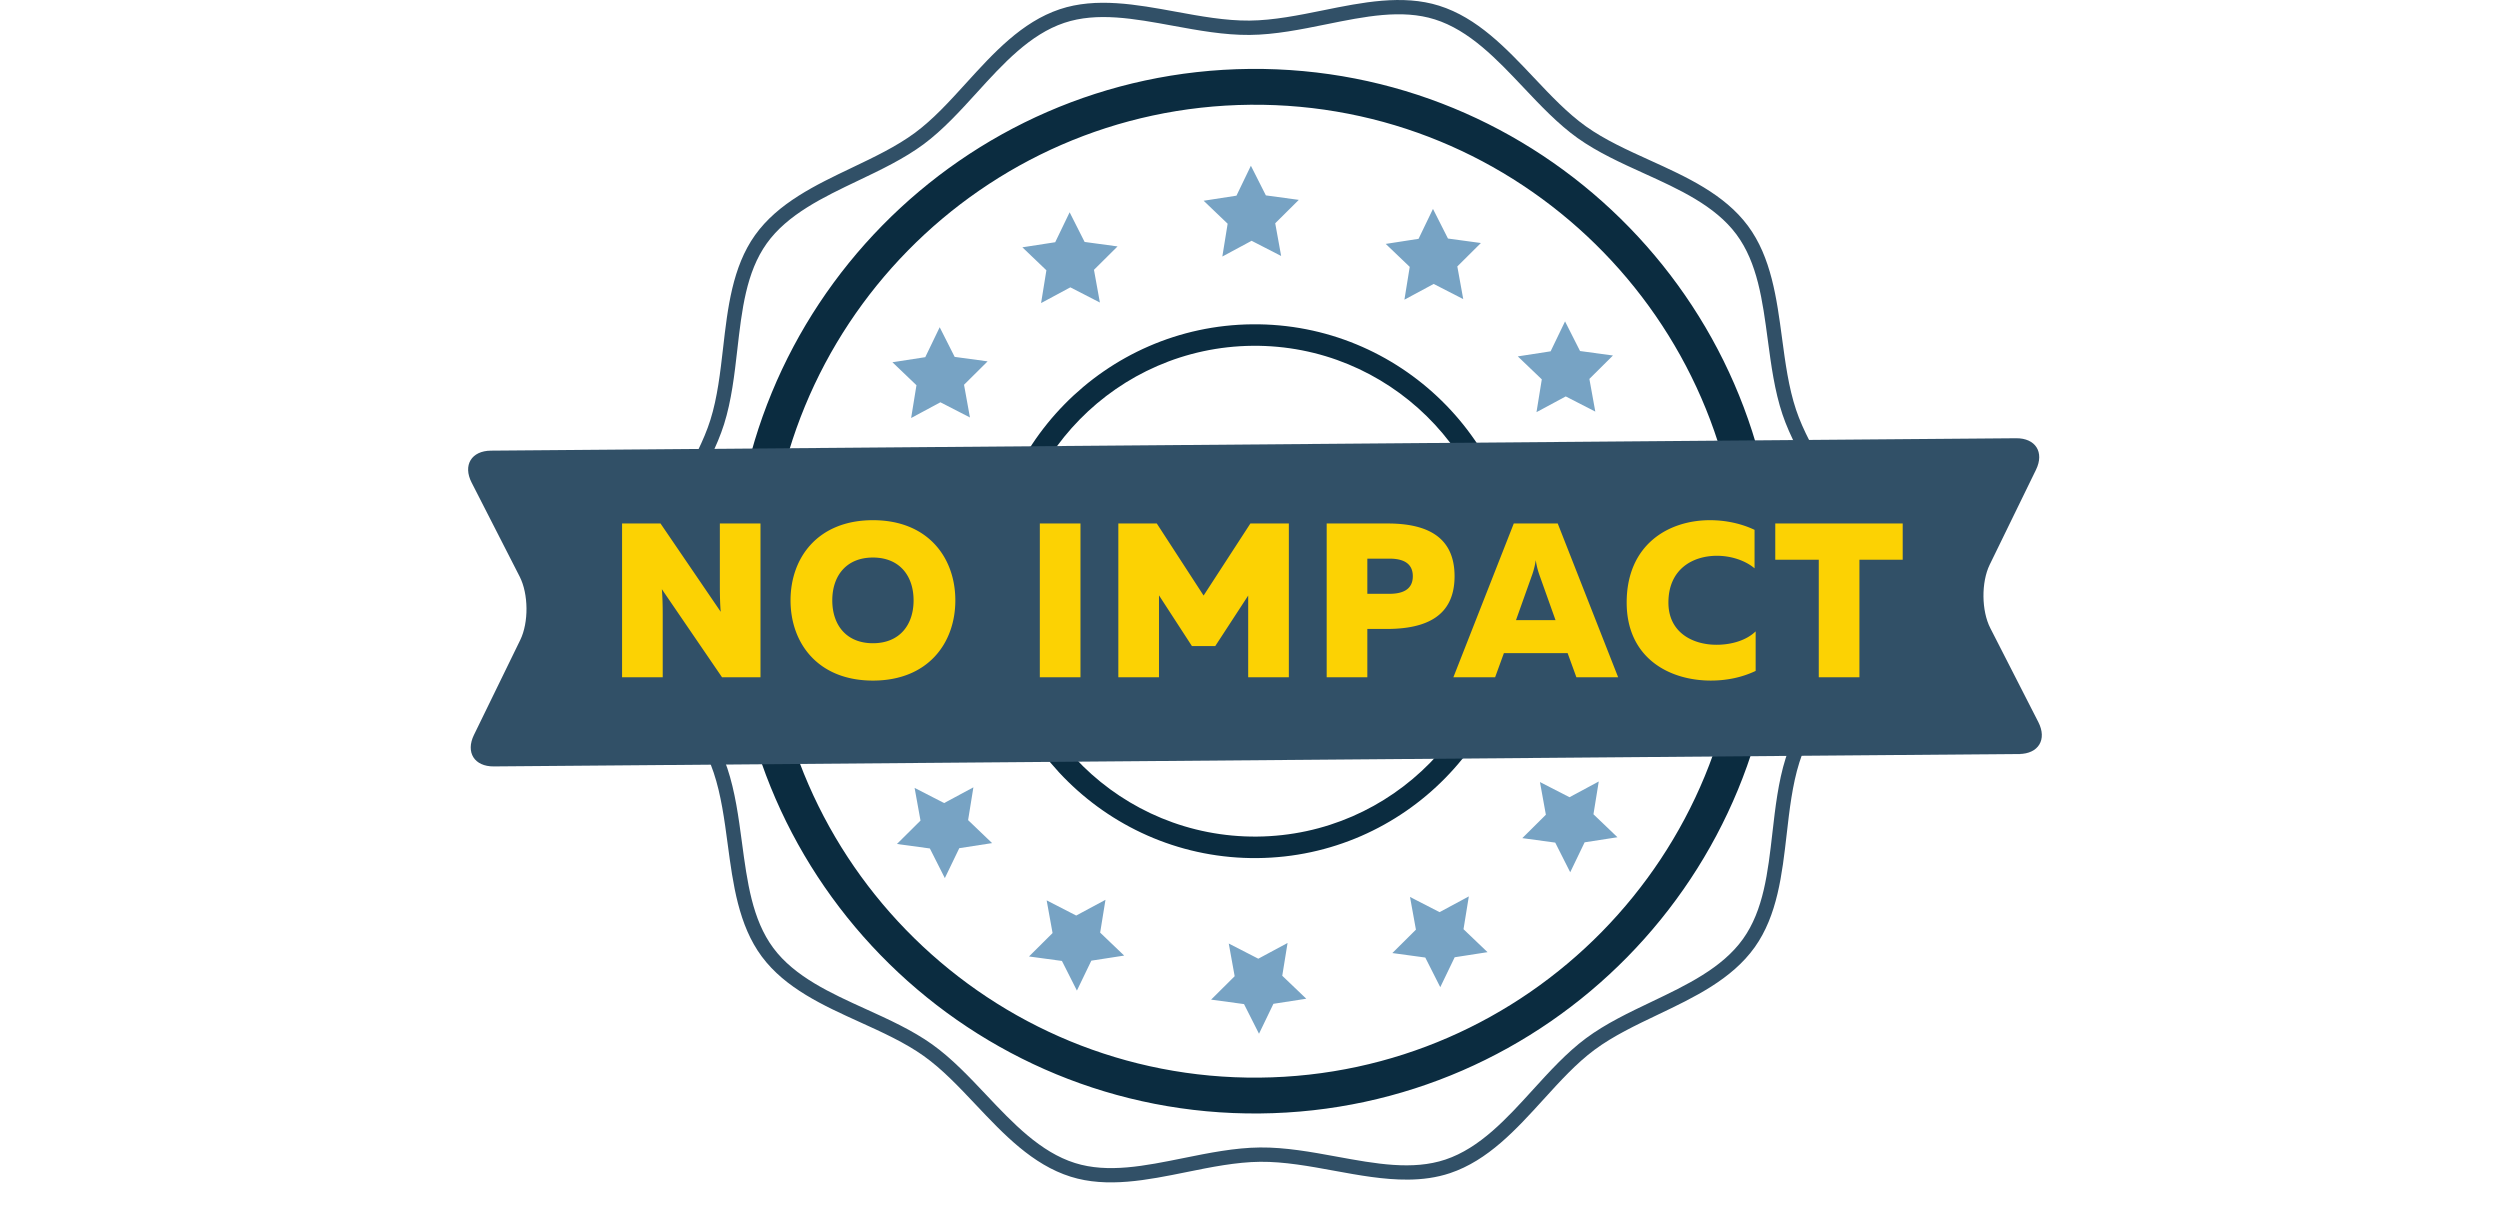
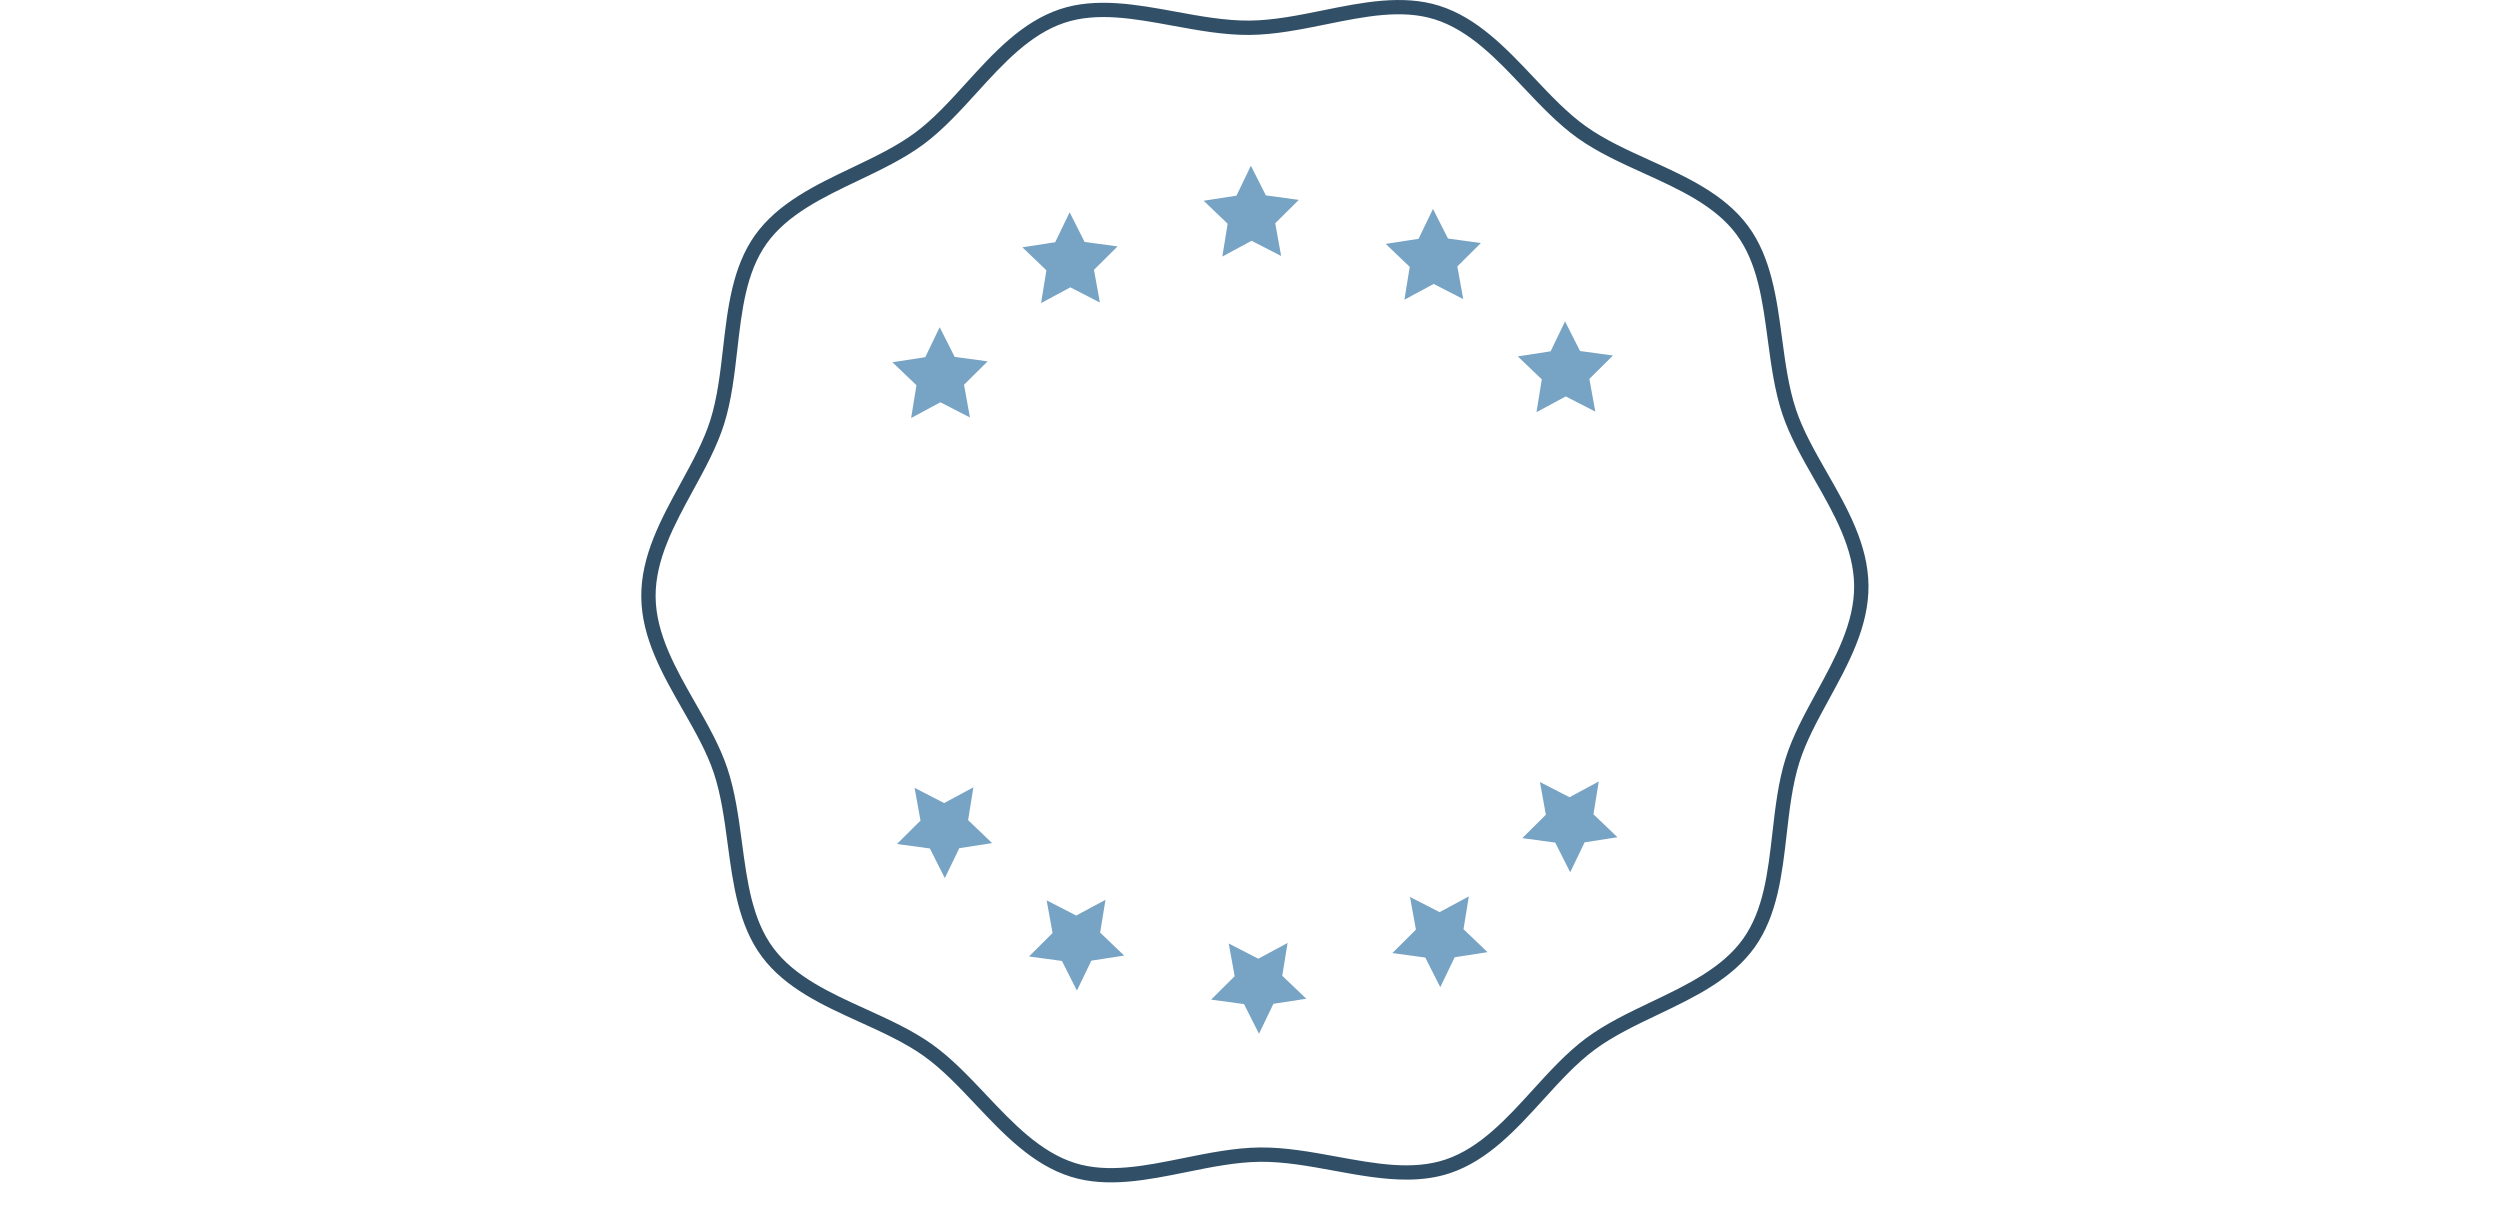
<svg xmlns="http://www.w3.org/2000/svg" width="251" height="121" fill="none" viewBox="0 0 251 121">
  <path fill="#315067" d="M141.377 118.433c-2.439.023-4.963-.44-7.434-.893-2.463-.452-5.008-.919-7.419-.896s-4.947.537-7.4 1.035c-3.915.794-7.963 1.614-11.629.461-3.842-1.208-6.728-4.264-9.518-7.219-1.739-1.841-3.381-3.58-5.229-4.898-1.88-1.342-4.185-2.389-6.414-3.401-3.68-1.672-7.486-3.401-9.85-6.585-2.338-3.15-2.888-7.28-3.422-11.274-.326-2.442-.662-4.966-1.407-7.188-.706-2.104-1.874-4.15-3.111-6.316-2.027-3.548-4.123-7.216-4.16-11.326-.04-4.11 1.987-7.818 3.948-11.404 1.196-2.188 2.327-4.256 2.992-6.372.703-2.236.992-4.766 1.273-7.213.459-4.003.932-8.143 3.21-11.337 2.305-3.228 6.077-5.027 9.725-6.768 2.21-1.054 4.495-2.144 6.35-3.52 1.823-1.353 3.432-3.122 5.135-4.995 2.736-3.007 5.564-6.117 9.382-7.396 3.646-1.22 7.707-.477 11.636.243 2.463.452 5.009.919 7.419.896s4.946-.536 7.4-1.034c3.914-.795 7.961-1.614 11.629-.462 3.842 1.208 6.728 4.264 9.518 7.22 1.739 1.84 3.381 3.58 5.23 4.898 1.88 1.342 4.185 2.388 6.414 3.4 3.681 1.672 7.485 3.402 9.849 6.586 2.338 3.15 2.889 7.28 3.423 11.275.326 2.44.662 4.965 1.407 7.188.705 2.102 1.873 4.149 3.11 6.315 2.028 3.548 4.123 7.216 4.162 11.326s-1.988 7.818-3.949 11.404c-1.197 2.189-2.327 4.256-2.993 6.373-.703 2.235-.992 4.765-1.272 7.212-.459 4.003-.932 8.143-3.211 11.337-2.304 3.229-6.076 5.027-9.724 6.768-2.21 1.054-4.495 2.144-6.35 3.521-1.823 1.352-3.432 3.121-5.136 4.994-2.735 3.007-5.563 6.117-9.382 7.396-1.353.453-2.763.636-4.202.649m-14.866-3.228c2.547-.024 5.162.455 7.692.919 3.921.719 7.626 1.399 10.918.295 3.463-1.161 6.163-4.129 8.774-7 1.675-1.841 3.407-3.746 5.342-5.182 1.968-1.461 4.317-2.581 6.589-3.664 3.483-1.662 7.085-3.38 9.172-6.304 2.063-2.892 2.496-6.668 2.952-10.665.288-2.514.586-5.114 1.33-7.481.708-2.25 1.925-4.478 3.102-6.631 1.872-3.423 3.808-6.963 3.773-10.7-.035-3.735-2.037-7.238-3.972-10.626-1.218-2.13-2.476-4.334-3.226-6.57-.788-2.353-1.135-4.947-1.469-7.455-.532-3.988-1.035-7.756-3.152-10.608-2.141-2.886-5.775-4.536-9.288-6.132-2.292-1.041-4.66-2.117-6.656-3.54-1.961-1.4-3.729-3.272-5.438-5.082-2.665-2.822-5.42-5.738-8.904-6.834-3.314-1.043-7.005-.294-10.911.499-2.52.51-5.126 1.04-7.673 1.063-2.548.023-5.163-.456-7.692-.92-3.921-.719-7.625-1.398-10.919-.294-3.463 1.16-6.162 4.129-8.774 7-1.675 1.84-3.407 3.745-5.341 5.182-1.969 1.46-4.317 2.58-6.59 3.664-3.483 1.661-7.085 3.379-9.172 6.304-2.062 2.891-2.495 6.667-2.952 10.665-.288 2.514-.585 5.114-1.329 7.48-.708 2.25-1.925 4.478-3.102 6.63-1.873 3.424-3.808 6.964-3.772 10.7.034 3.736 2.036 7.238 3.97 10.626 1.218 2.13 2.477 4.334 3.227 6.572.788 2.353 1.135 4.947 1.47 7.455.532 3.988 1.035 7.755 3.15 10.607 2.143 2.886 5.776 4.536 9.29 6.132 2.29 1.041 4.66 2.117 6.655 3.54 1.962 1.4 3.73 3.272 5.438 5.081 2.665 2.822 5.42 5.739 8.904 6.835 3.313 1.042 7.003.293 10.911-.499 2.519-.51 5.125-1.038 7.673-1.062" />
-   <path fill="#0B2C40" d="M126.479 111.792c-28.914.27-52.656-23.032-52.927-51.946-.27-28.914 23.032-52.656 51.946-52.927 28.914-.27 52.657 23.033 52.927 51.946s-23.032 52.657-51.946 52.927m-.947-101.274c-26.93.252-48.633 22.365-48.381 49.295.251 26.93 22.365 48.633 49.294 48.381s48.633-22.365 48.382-49.295-22.366-48.633-49.295-48.381" />
-   <path fill="#0B2C40" d="M126.239 86.152c-14.776.138-26.908-11.77-27.046-26.545s11.769-26.909 26.545-27.047 26.909 11.77 27.047 26.545-11.77 26.908-26.546 27.047m-.481-51.434c-13.585.127-24.534 11.283-24.407 24.868.128 13.585 11.283 24.533 24.868 24.407 13.585-.128 24.533-11.283 24.407-24.868-.128-13.584-11.283-24.534-24.868-24.407" />
-   <path fill="#315067" d="M204.651 72.502c.89 1.742.018 3.183-1.939 3.201L49.584 76.948c-1.957.019-2.855-1.406-1.998-3.164l4.648-9.53c.858-1.759.831-4.623-.06-6.366l-4.825-9.441c-.89-1.743-.018-3.183 1.938-3.202L202.416 44c1.956-.018 2.855 1.406 1.998 3.164l-4.648 9.53c-.858 1.76-.831 4.623.059 6.366z" />
-   <path fill="#FCD203" d="M66.537 68h-4.081V52.558h3.86l6.045 8.868c-.066-.728-.088-1.699-.088-2.559v-6.309h4.08V68h-3.86l-6.044-8.846c.066.728.088 1.699.088 2.537zm12.833-7.721c0-4.302 2.757-8.052 8.272-8.052s8.273 3.75 8.273 8.052-2.758 8.052-8.273 8.052-8.272-3.75-8.272-8.052m12.353 0c0-2.47-1.412-4.302-4.08-4.302-2.67 0-4.082 1.831-4.082 4.302s1.412 4.302 4.081 4.302 4.081-1.831 4.081-4.302m12.675-7.721h4.081V68h-4.081zm21.141 0h3.861V68h-4.081v-8.206l-3.309 5.074h-2.339l-3.309-5.096V68h-4.081V52.558h3.861l4.699 7.236zm7.66 0h6.11c3.817 0 6.729 1.235 6.729 5.294 0 4.06-2.912 5.273-6.729 5.295h-2.029V68h-4.081zm8.647 5.294c0-1.39-1.103-1.764-2.338-1.764h-2.228v3.53h2.228c1.235 0 2.338-.376 2.338-1.766M150.109 68h-4.191l6.066-15.442h4.412L162.463 68h-4.192l-.882-2.427h-6.397zm3.684-10.192-1.588 4.456h3.971l-1.589-4.456a7.8 7.8 0 0 1-.397-1.566 7.7 7.7 0 0 1-.397 1.566m9.525 2.692c0-5.824 4.191-8.273 8.361-8.273 1.566 0 3.132.331 4.478.97v3.861c-.949-.794-2.36-1.257-3.772-1.257-2.449 0-4.876 1.346-4.876 4.699 0 3 2.427 4.235 4.832 4.235 1.588 0 3.044-.485 3.926-1.346v3.971c-1.345.64-2.868.97-4.5.97-4.235 0-8.449-2.315-8.449-7.83m14.919-7.942h12.794v3.64h-4.345V68h-4.081V56.198h-4.368z" />
  <path fill="#77A3C4" d="m125.589 16.64 1.504 2.977 3.306.45-2.367 2.35.595 3.283-2.967-1.525-2.938 1.58.533-3.294-2.411-2.306 3.296-.51zm-18.198 4.674 1.504 2.977 3.306.449-2.367 2.35.594 3.283-2.966-1.525-2.938 1.58.533-3.293-2.411-2.306 3.296-.51zm-13.046 11.54 1.504 2.977 3.306.449-2.367 2.35.594 3.283-2.967-1.525-2.938 1.58.534-3.293L89.6 36.37l3.297-.51zm49.526-11.881-1.448 3.005-3.296.51 2.41 2.306-.533 3.293 2.939-1.58 2.966 1.525-.594-3.282 2.367-2.351-3.306-.45zm13.26 11.294-1.448 3.005-3.296.51 2.41 2.306-.533 3.293 2.938-1.58 2.967 1.524-.595-3.282 2.367-2.35-3.305-.45zm-30.727 71.521-1.504-2.977-3.305-.449 2.366-2.35-.594-3.283 2.967 1.525 2.938-1.58-.533 3.292 2.411 2.307-3.297.51zm18.199-4.674-1.504-2.977-3.306-.45 2.367-2.35-.595-3.283 2.968 1.525 2.938-1.58-.534 3.293 2.411 2.306-3.297.511zm13.046-11.539-1.504-2.978-3.306-.449 2.367-2.35-.595-3.282 2.967 1.524 2.938-1.58-.533 3.293 2.41 2.306-3.296.51zm-49.527 11.88 1.448-3.005 3.297-.51-2.411-2.306.534-3.294-2.939 1.58-2.967-1.524.594 3.282-2.366 2.351 3.306.449zm-13.26-11.293 1.449-3.005 3.296-.51-2.41-2.307.532-3.293-2.937 1.58-2.967-1.525.594 3.283-2.367 2.35 3.306.45z" />
</svg>